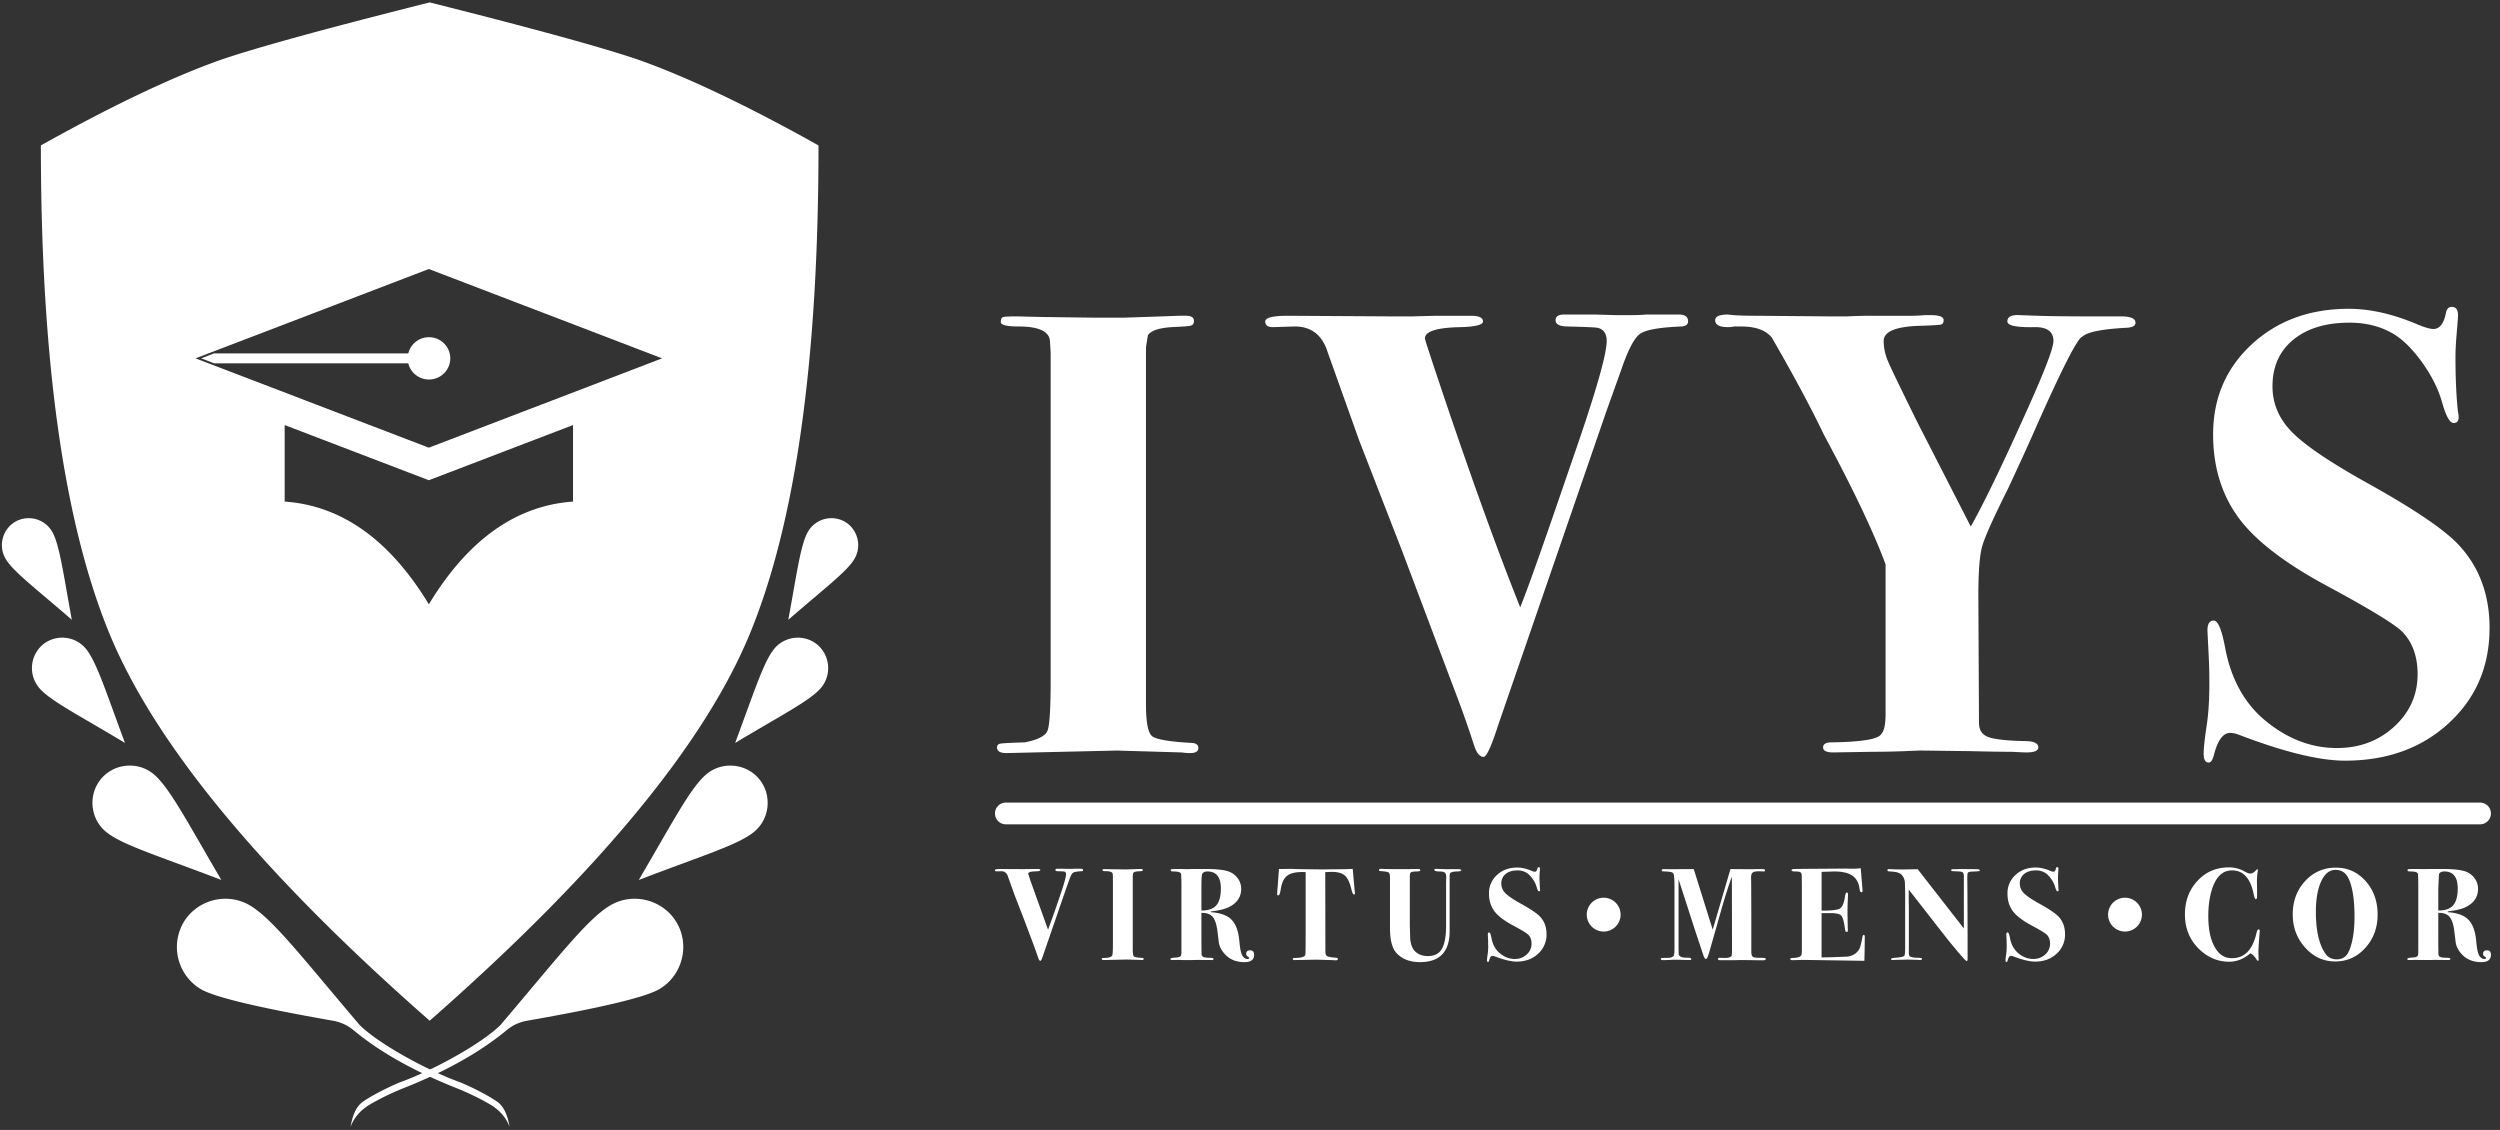
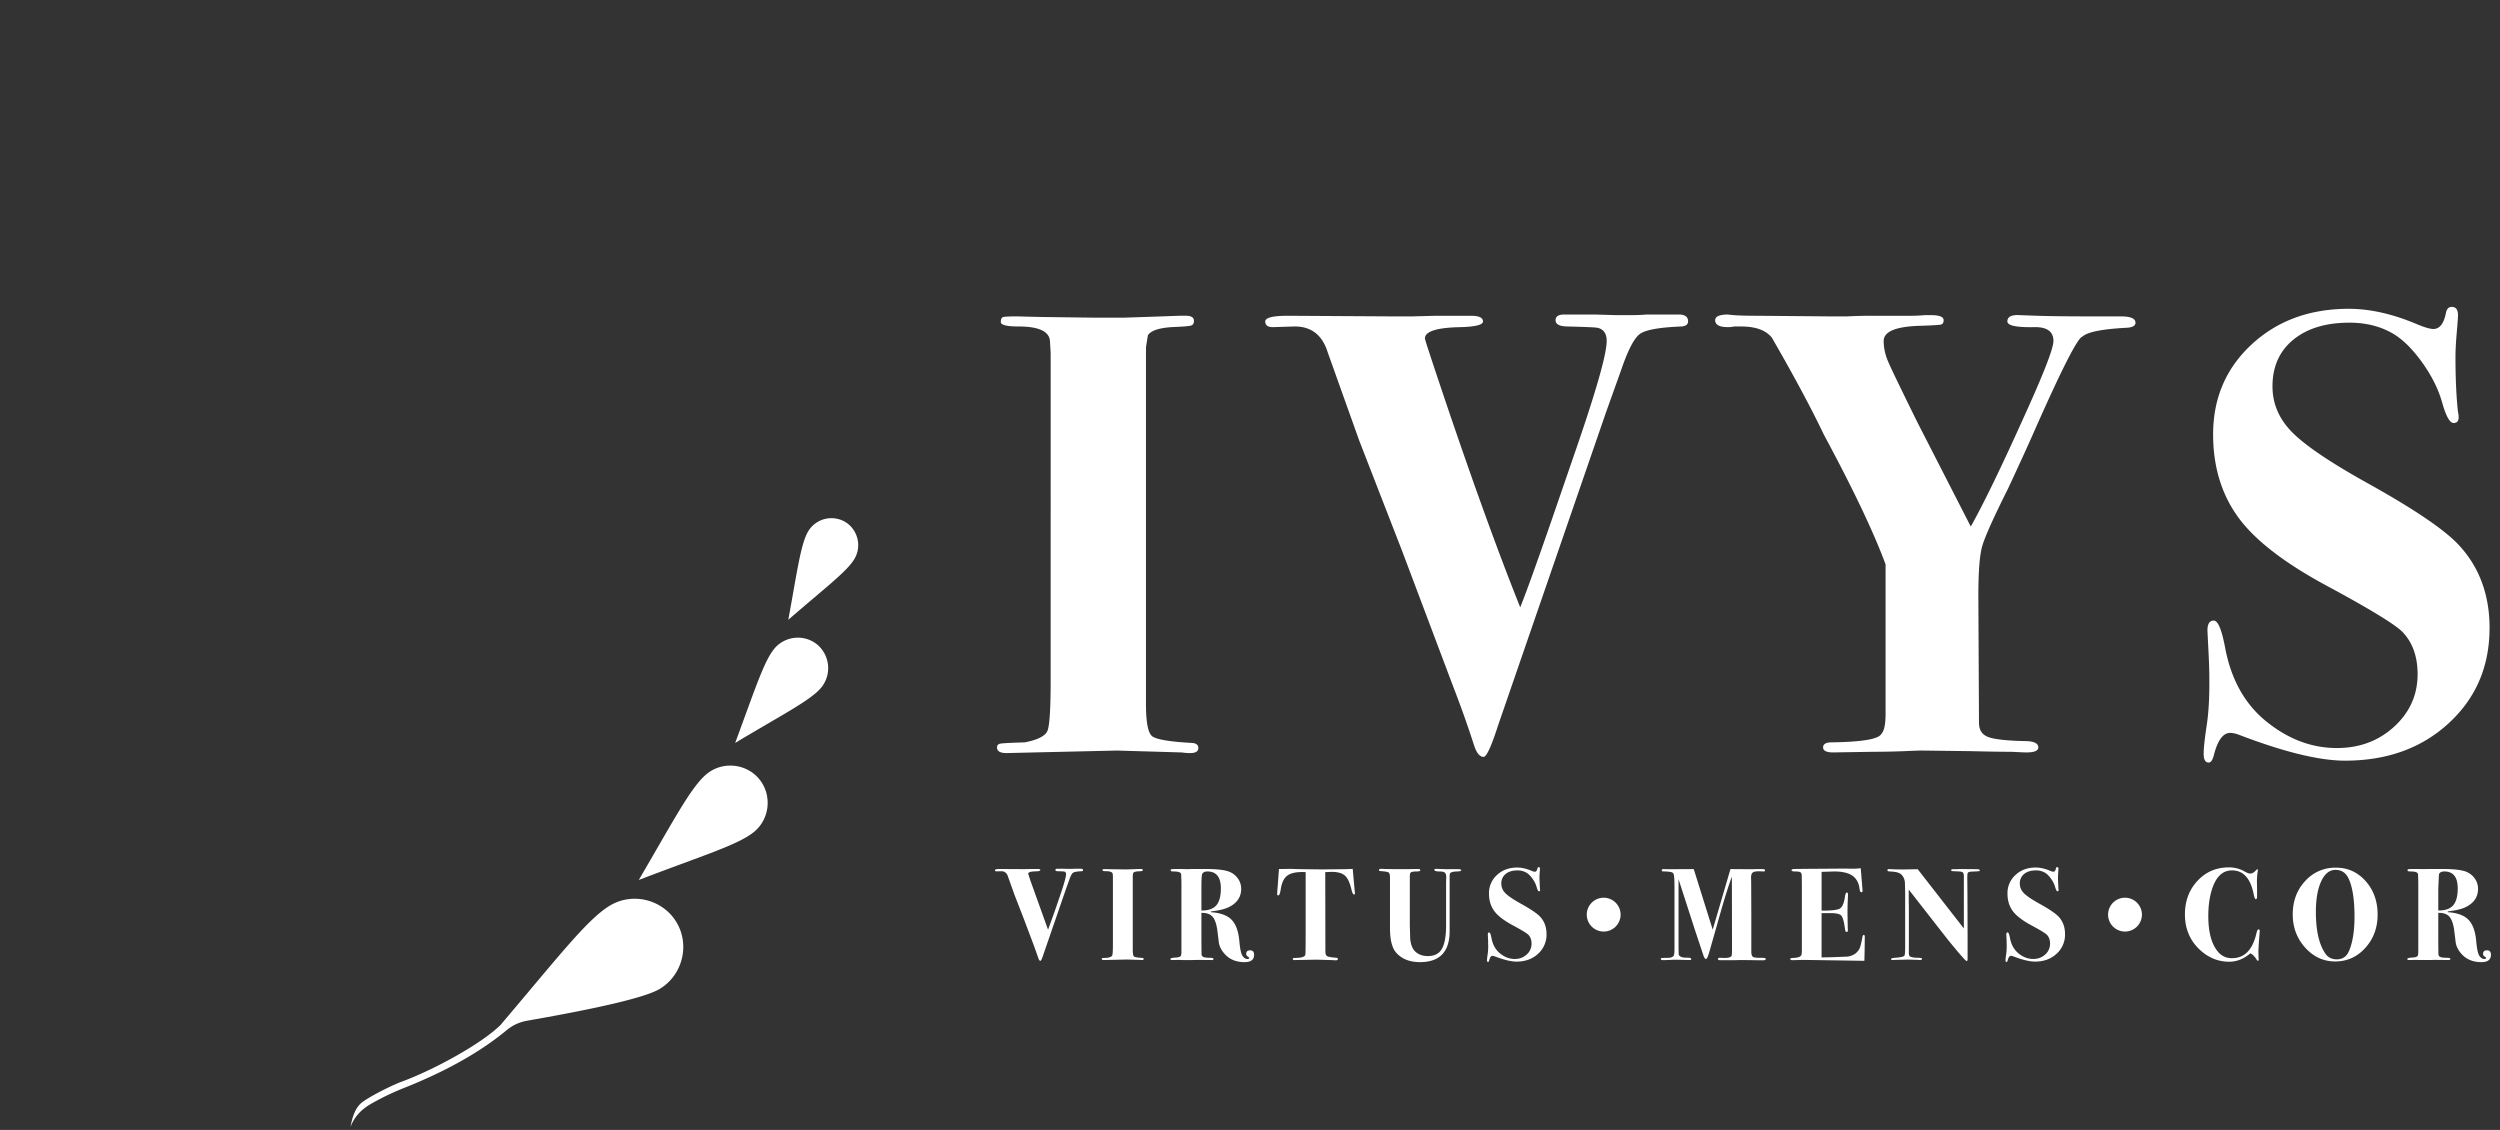
<svg xmlns="http://www.w3.org/2000/svg" width="177" height="80" fill="#fff" fill-rule="evenodd">
  <rect width="100%" height="100%" fill="#333333" stroke="none" />
  <path d="M76.678 61.609c0 .043-.031.068-.093.074-.329.012-.535.05-.619.112s-.175.239-.274.53l-.223.623-1.591 4.614c-.099.31-.171.465-.214.465-.056 0-.102-.056-.14-.167l-.307-.865-.753-2-.633-1.628-.465-1.302c-.081-.26-.248-.388-.502-.381l-.307.009c-.074 0-.112-.028-.112-.084s.112-.084.335-.084l1.572.009h.251l.353-.009h.521c.118 0 .177.028.177.084 0 .05-.109.078-.326.084-.353.006-.53.062-.53.167 0 .012.053.177.158.493l1.246 3.47.447-1.237.391-1.135c.291-.85.437-1.367.437-1.553 0-.112-.047-.177-.14-.195a5.77 5.77 0 0 0-.428-.019c-.124 0-.186-.031-.186-.093 0-.056.043-.084.13-.084h.437l.326.009h.242l.214-.009h.465c.093 0 .14.034.14.102zm4.293 6.288c0 .05-.04.074-.121.074-.043 0-.084-.003-.121-.009l-.958-.028-1.228.028-.4.009c-.093 0-.14-.028-.14-.084 0-.031.017-.05.051-.056s.153-.012.358-.019c.192-.037.304-.095.335-.172s.047-.327.047-.749v-4.819l-.009-.158c0-.155-.155-.233-.465-.233-.174 0-.26-.022-.26-.065s.012-.068.037-.074.105-.009.242-.009c-.062 0 .05.003.335.009l.735.009h.474l.423-.014.386-.014h.093c.081 0 .121.025.121.074 0 .037-.014.06-.042.07a1.7 1.7 0 0 1-.284.023c-.192.012-.31.053-.353.121l-.028.177v5.256c0 .267.029.425.088.474s.259.084.6.102c.056.006.084.031.084.074zm7.819-.298c0 .347-.226.521-.679.521-.571 0-1.026-.18-1.367-.54-.267-.279-.419-.577-.456-.893l-.093-.763c-.062-.484-.175-.822-.34-1.014s-.429-.285-.795-.279v2.112l.009.791c0 .105.043.178.13.219s.251.06.493.06c.149 0 .223.028.223.084 0 .05-.037.074-.112.074l-.902-.009h-.149l-.316.009h-.67a2.93 2.93 0 0 1-.214-.009h-.13l-.428.009c-.087 0-.13-.025-.13-.074 0-.056.127-.09.381-.102.211-.012.335-.062.372-.149.019-.043.028-.174.028-.391v-4.791l-.019-.572c-.012-.059-.053-.104-.121-.135-.087-.037-.226-.056-.419-.056-.136 0-.205-.028-.205-.084 0-.043.028-.07.084-.079s.205-.014.447-.014h.167l.326.009h.307l.195-.009h.874c.868 0 1.46.068 1.777.205.248.105.447.267.595.484a1.24 1.24 0 0 1 .223.716c0 .595-.31 1.036-.93 1.321-.273.124-.676.217-1.209.279l-.009.056c.676.043 1.166.222 1.47.535s.487.82.549 1.521c.05.558.127.907.233 1.047s.214.209.326.209c.093 0 .14-.025.14-.074 0-.025-.036-.059-.107-.102s-.107-.105-.107-.186c0-.167.093-.251.279-.251s.279.105.279.316zm-2.353-4.698c0-.8-.316-1.2-.949-1.2-.205 0-.332.068-.381.205-.031.087-.047.425-.047 1.014v1.544c.484.006.834-.115 1.051-.363s.326-.648.326-1.2zm9.493.353c0 .05-.022.074-.065.074-.068 0-.13-.121-.186-.363-.112-.478-.267-.803-.465-.977s-.515-.26-.949-.26l-.437.019.009 5.656c.006.155.05.254.13.298s.298.081.651.112c.068.006.102.034.102.084 0 .062-.05.093-.149.093a2.49 2.49 0 0 1-.14-.009l-.233-.009-.958-.028-1.581.028c-.087 0-.13-.025-.13-.074 0-.037.012-.059.037-.065s.127-.012.307-.019c.341-.012.524-.093.549-.242.012-.081.019-.71.019-1.888v-3.935c-.068-.006-.149-.009-.242-.009-.496 0-.857.091-1.084.274s-.374.507-.442.972c-.043.273-.099.409-.167.409-.056 0-.084-.037-.084-.112a10.65 10.65 0 0 1 .037-.512l.093-1.246h.14l.679-.009.647.019 1.577.019.949-.009.763-.009.465-.019.14 1.544.019.195zm7.531-1.637c0 .05-.105.078-.316.084-.26.006-.419.05-.474.13-.019.025-.031.078-.037.158v3.935c0 1.464-.701 2.195-2.102 2.195-.719 0-1.278-.22-1.674-.66-.298-.329-.447-.912-.447-1.749v-3.572c0-.198-.031-.319-.093-.363s-.257-.078-.586-.102c-.068-.006-.102-.031-.102-.074 0-.056.056-.084.167-.084h.074l.14.009.577.009h1.209l.409-.009h.195c.105 0 .158.031.158.093 0 .056-.096.084-.288.084-.273 0-.419.05-.437.149-.012.068-.019.133-.019.195v3.479l.028.958c.043.403.158.695.344.874.229.223.53.335.902.335.422 0 .732-.136.93-.409.242-.329.363-.918.363-1.767v-3.07l.009-.214v-.158c0-.161-.047-.267-.14-.316-.062-.037-.183-.056-.363-.056-.223-.006-.335-.043-.335-.112 0-.05.043-.074.13-.074l.409.014.409.014a9.58 9.58 0 0 0 .158-.009h.512c.192 0 .288.028.288.084zm6.033 4.512a1.82 1.82 0 0 1-.6 1.4c-.4.369-.91.553-1.53.553-.378 0-.899-.127-1.563-.381a.38.38 0 0 0-.13-.028c-.105 0-.186.112-.242.335-.019.068-.043.102-.074.102-.05 0-.074-.043-.074-.13 0-.081.016-.223.047-.428a4.05 4.05 0 0 0 .037-.586l-.009-.428-.019-.372c0-.099.031-.149.093-.149s.118.133.167.4c.087.459.282.815.586 1.07.329.273.682.409 1.06.409.335 0 .617-.105.847-.316a1.01 1.01 0 0 0 .344-.772c0-.26-.074-.468-.223-.623-.112-.112-.471-.332-1.079-.66-.676-.36-1.135-.719-1.377-1.079-.223-.329-.335-.719-.335-1.172a1.73 1.73 0 0 1 .567-1.326c.378-.351.856-.526 1.433-.526.31 0 .642.074.995.223.118.05.202.074.251.074.093 0 .155-.081.186-.242.012-.056.04-.084.084-.084.062 0 .093.04.093.121a4.61 4.61 0 0 1-.019.26l-.019.353.037.819c.006.019.009.043.009.074 0 .056-.025.084-.074.084-.056 0-.112-.099-.167-.298a1.91 1.91 0 0 0-.293-.591c-.14-.195-.281-.336-.423-.423a1.24 1.24 0 0 0-.651-.167c-.347 0-.623.084-.828.251a.84.84 0 0 0-.307.688c0 .254.096.479.288.674s.561.445 1.107.749c.67.372 1.113.67 1.33.893.316.329.474.744.474 1.246zm15.522 1.767c0 .062-.062.093-.186.093h-.065a46.92 46.92 0 0 1-.721-.009l-.767-.009-.428.009h-1.088c-.087 0-.13-.028-.13-.084s.043-.084.13-.084l.316.009c.285.006.459-.043.521-.149.019-.031.028-.217.028-.558l-.009-5.042c-.198.515-.459 1.333-.781 2.456l-.809 2.846c-.099.347-.18.521-.242.521-.068 0-.13-.087-.186-.26l-.595-1.786-1.163-3.6v4.809l.009.498c.006.053.034.098.084.135.093.081.251.118.474.112s.335.028.335.102c0 .043-.047.065-.14.065l-.828-.019a4.54 4.54 0 0 0-.493.009l-.502.019c-.13 0-.195-.028-.195-.084 0-.05.053-.074.158-.074l.447-.009c.192-.025.304-.096.335-.214a2.4 2.4 0 0 0 .028-.465v-4.437c0-.496-.029-.786-.088-.87s-.281-.126-.665-.126c-.099 0-.149-.028-.149-.084 0-.062.053-.09.158-.084l.251.009 1.758-.009a.99.99 0 0 1 .102.009l1.34 4.279 1.256-4.288h.195l1.228.009h.158l.251-.009h.428c.124 0 .186.028.186.084 0 .062-.037.09-.112.084l-.214-.009c-.26-.012-.436.012-.526.074s-.135.183-.135.363l.009.326.009 2.335v2.595c0 .223.057.352.172.386s.285.048.512.042.34.022.34.084zm7.01-1.563l-.009.865-.014.642-.005.186-4.298-.065-.781.019c-.112 0-.167-.025-.167-.074 0-.037.014-.059.042-.065s.122-.016.284-.028c.291-.019.45-.102.474-.251.012-.081.019-.171.019-.27v-4.716l-.009-.614c-.006-.099-.037-.167-.093-.205s-.171-.056-.344-.056c-.192 0-.288-.028-.288-.084 0-.062.085-.093.256-.093l.712-.009 2.8-.019.633.009a4.16 4.16 0 0 0 .502-.037l.084 1.014.047.595c0 .062-.031.093-.093.093s-.102-.081-.121-.242c-.056-.428-.228-.74-.516-.935s-.715-.293-1.279-.293l-.893.028v2.744c.682.006 1.112-.042 1.288-.144s.296-.367.358-.795c.031-.229.078-.344.14-.344.056 0 .084.056.084.167l-.028.688-.009.474.019 1.209a.87.87 0 0 1 .009.14c0 .074-.028.112-.084.112-.043 0-.071-.014-.084-.042s-.031-.129-.056-.302c-.062-.44-.147-.715-.256-.823s-.358-.163-.749-.163h-.633v3.135l.595-.009 1.246-.047c.186-.025.366-.093.54-.205.155-.124.262-.257.321-.4s.122-.406.191-.791c.019-.093.05-.14.093-.14.05 0 .074.047.074.14zm8.145-4.707c0 .031-.023.05-.07.056s-.212.016-.498.028c-.167.006-.264.04-.288.102-.025.037-.034.236-.028.595l.009 1.079.009 2.819v1.581c0 .105-.022.158-.065.158-.068 0-.519-.513-1.353-1.54l-2.749-3.521v.688l.009.614v3.209c0 .13.04.211.121.242.13.05.282.074.456.074.205 0 .319.016.344.047.006.006.009.019.009.037 0 .05-.047.074-.14.074a.87.87 0 0 1-.14-.009l-.698-.019-.856.019-.223.009c-.093 0-.14-.025-.14-.074 0-.043.136-.074.409-.093.316-.025.499-.074.549-.149.031-.05.047-.273.047-.67v-3.823l-.019-.707c-.037-.273-.146-.471-.326-.595-.136-.093-.391-.146-.763-.158-.099-.006-.149-.034-.149-.084 0-.056.043-.084.13-.084l.4.019.502.009 1.116-.019 3.265 4.195v-3.684c0-.149-.025-.243-.074-.284s-.155-.064-.316-.07l-.4-.019c-.074-.006-.112-.028-.112-.065 0-.05.056-.074.167-.074h.205l.186-.009h.214l1.098.009c.105.006.158.034.158.084zm6.033 4.502a1.82 1.82 0 0 1-.6 1.4c-.4.369-.91.553-1.53.553-.378 0-.899-.127-1.563-.381a.38.38 0 0 0-.13-.028c-.105 0-.186.112-.242.335-.019.068-.043.102-.074.102-.05 0-.074-.043-.074-.13 0-.081.016-.223.047-.428a4.05 4.05 0 0 0 .037-.586l-.009-.428-.019-.372c0-.099.031-.149.093-.149s.118.133.167.4c.087.459.282.815.586 1.07.329.273.682.409 1.06.409.335 0 .617-.105.847-.316a1.01 1.01 0 0 0 .344-.772c0-.26-.074-.468-.223-.623-.112-.112-.471-.332-1.079-.66-.676-.36-1.135-.719-1.377-1.079-.223-.329-.335-.719-.335-1.172a1.73 1.73 0 0 1 .567-1.326c.378-.351.856-.526 1.433-.526.31 0 .642.074.995.223.118.05.202.074.251.074.093 0 .155-.081.186-.242.012-.056.04-.084.084-.084.062 0 .093.04.093.121a4.61 4.61 0 0 1-.019.26l-.019.353.037.819c.006.019.009.043.009.074 0 .056-.025.084-.074.084-.056 0-.112-.099-.167-.298a1.91 1.91 0 0 0-.293-.591c-.14-.195-.281-.336-.423-.423a1.24 1.24 0 0 0-.651-.167c-.347 0-.623.084-.828.251a.84.84 0 0 0-.307.688c0 .254.096.479.288.674s.561.445 1.107.749c.67.372 1.113.67 1.33.893.316.329.474.744.474 1.246zm13.783-.205l-.009.158c0 .031-.016.226-.047.586l-.037.633.009.465a1.14 1.14 0 0 1 .009.158c0 .068-.016.102-.047.102s-.065-.031-.102-.093c-.136-.223-.282-.369-.437-.437-.465.397-.964.595-1.498.595-.812 0-1.529-.304-2.149-.912-.657-.645-.986-1.457-.986-2.437 0-.949.296-1.741.888-2.377s1.332-.953 2.219-.953a2.16 2.16 0 0 1 1.098.279c.186.105.322.158.409.158.13 0 .251-.059.363-.177.081-.087.13-.13.149-.13.025 0 .037.022.037.065a.56.56 0 0 1-.009.084 4.6 4.6 0 0 0-.056.781l.009.381v.642c0 .112-.031.167-.093.167-.05 0-.099-.121-.149-.363-.223-1.116-.735-1.674-1.535-1.674-.633 0-1.091.409-1.377 1.228-.198.558-.298 1.228-.298 2.009 0 1.16.236 2.009.707 2.549a1.23 1.23 0 0 0 .977.428c.874 0 1.448-.583 1.721-1.749.043-.192.093-.288.149-.288.062 0 .09.04.084.121zm8.349-1.172c0 .93-.29 1.716-.87 2.358s-1.291.963-2.135.963c-.825 0-1.532-.326-2.121-.977s-.884-1.436-.884-2.353c0-.943.293-1.73.879-2.363a2.85 2.85 0 0 1 2.181-.949c.837 0 1.538.318 2.102.953s.847 1.425.847 2.367zm-1.637.149c0-1.234-.146-2.146-.437-2.735-.192-.384-.496-.577-.912-.577-.422 0-.758.27-1.009.809s-.377 1.262-.377 2.167c0 1.315.223 2.298.67 2.949.186.273.456.409.809.409.409 0 .698-.195.865-.586.26-.608.391-1.42.391-2.437zm9.661 2.698c0 .347-.226.521-.679.521-.571 0-1.026-.18-1.367-.54-.267-.279-.419-.577-.456-.893l-.093-.763c-.062-.484-.175-.822-.34-1.014s-.429-.285-.795-.279v2.112l.009.791c0 .105.043.178.13.219s.251.06.493.06c.149 0 .223.028.223.084 0 .05-.037.074-.112.074l-.902-.009h-.149l-.316.009h-.67a2.93 2.93 0 0 1-.214-.009h-.13l-.428.009c-.087 0-.13-.025-.13-.074 0-.056.127-.09.381-.102.211-.012.335-.062.372-.149.019-.043.028-.174.028-.391v-4.791l-.019-.572c-.012-.059-.053-.104-.121-.135-.087-.037-.226-.056-.419-.056-.136 0-.205-.028-.205-.084 0-.043.028-.07.084-.079s.205-.014.447-.014h.167l.326.009h.307l.195-.009h.874c.868 0 1.46.068 1.777.205.248.105.447.267.595.484a1.24 1.24 0 0 1 .223.716c0 .595-.31 1.036-.93 1.321-.273.124-.676.217-1.209.279l-.009.056c.676.043 1.166.222 1.47.535s.487.82.549 1.521c.05.558.127.907.233 1.047s.214.209.326.209c.093 0 .14-.025.14-.074 0-.025-.036-.059-.107-.102s-.107-.105-.107-.186c0-.167.093-.251.279-.251s.279.105.279.316zm-2.353-4.698c0 .552-.109.952-.326 1.2s-.567.369-1.051.363v-1.544l.047-1.014c.05-.136.177-.205.381-.205.633 0 .949.4.949 1.2zm-60.466 3.054a1.2 1.2 0 0 1-1.198-1.198 1.2 1.2 0 0 1 1.198-1.198 1.2 1.2 0 0 1 1.198 1.198 1.2 1.2 0 0 1-1.198 1.198zm36.909 0a1.2 1.2 0 0 1-1.198-1.198 1.2 1.2 0 0 1 1.198-1.198 1.2 1.2 0 0 1 1.198 1.198 1.2 1.2 0 0 1-1.198 1.198zM84.842 52.961c0 .238-.194.357-.581.357a3.54 3.54 0 0 1-.581-.045l-4.602-.134-5.898.134-1.921.045c-.447 0-.67-.134-.67-.402 0-.149.082-.238.246-.268s.737-.06 1.72-.089c.923-.179 1.46-.454 1.609-.827s.223-1.571.223-3.597V24.991l-.045-.76c0-.745-.745-1.117-2.234-1.117-.834 0-1.251-.104-1.251-.313s.06-.328.179-.357.506-.045 1.162-.045c-.298 0 .238.015 1.609.045l3.53.045h2.279l2.033-.067 1.854-.067h.447c.387 0 .581.119.581.357 0 .179-.067.29-.201.335s-.588.082-1.363.112c-.923.06-1.489.253-1.698.581l-.134.849v25.245c0 1.281.141 2.04.424 2.279s1.244.402 2.882.491c.268.03.402.149.402.357zm34.672-30.204c0 .209-.149.328-.447.357-1.579.06-2.569.238-2.971.536s-.841 1.147-1.318 2.547l-1.072 2.994-7.64 22.162c-.477 1.489-.819 2.234-1.028 2.234-.268 0-.491-.268-.67-.804a74.25 74.25 0 0 0-1.474-4.155l-3.619-9.606-3.038-7.819-2.234-6.255c-.387-1.251-1.191-1.862-2.413-1.832l-1.474.045c-.357 0-.536-.134-.536-.402s.536-.402 1.609-.402l7.551.045h1.206l1.698-.045h2.502c.566 0 .849.134.849.402 0 .238-.521.372-1.564.402-1.698.03-2.547.298-2.547.804 0 .06.253.849.76 2.368 2.264 6.792 4.26 12.347 5.987 16.666.387-.953 1.102-2.934 2.145-5.943l1.877-5.451c1.4-4.081 2.1-6.568 2.1-7.462 0-.536-.223-.849-.67-.938-.179-.03-.864-.06-2.055-.089-.596 0-.894-.149-.894-.447 0-.268.209-.402.626-.402h2.1l1.564.045h1.162a13.5 13.5 0 0 0 1.028-.045h2.234c.447 0 .67.164.67.491zm31.679.089c0 .209-.194.328-.581.357-1.757.089-2.815.298-3.172.626-.328.06-1.46 2.279-3.396 6.657-.417.953-1.043 2.323-1.877 4.111-1.043 2.085-1.653 3.448-1.832 4.088s-.268 1.81-.268 3.507l.045 8.981c0 .506.216.841.648 1.005s1.288.261 2.569.29c.655 0 .983.149.983.447 0 .238-.283.357-.849.357-.119 0-.462-.015-1.028-.045-.685 0-1.638-.015-2.86-.045l-3.574-.045a55.54 55.54 0 0 0-1.162.045 63.28 63.28 0 0 1-2.234.045l-2.815.045c-.477 0-.715-.119-.715-.357s.209-.357.626-.357c2.115-.03 3.277-.223 3.485-.581.209-.209.313-.685.313-1.43V39.959c-.834-2.264-2.294-5.332-4.379-9.204-.864-1.817-2.085-4.096-3.664-6.836-.417-.536-1.147-.804-2.189-.804h-.491a1.88 1.88 0 0 1-.447.045c-.596 0-.894-.164-.894-.491 0-.268.313-.402.938-.402-.089 0 .037.015.38.045s.916.045 1.72.045l5.272.045h.983a36.33 36.33 0 0 1 1.966-.045h2.636a10.38 10.38 0 0 0 .938-.045h.447c.596 0 .894.119.894.357 0 .179-.067.283-.201.313s-.663.06-1.586.089c-1.638.06-2.457.417-2.457 1.072 0 .477.104.961.313 1.452s.909 1.944 2.1 4.356l3.753 7.328c.923-1.638 2.234-4.349 3.932-8.132 1.281-2.83 1.921-4.498 1.921-5.004 0-.655-.432-.983-1.296-.983-1.311.03-1.966-.104-1.966-.402 0-.328.283-.477.849-.447l1.251.045c.834.03 2.249.045 4.245.045h1.698c.685 0 1.028.149 1.028.447zm25.066 21.626c0 2.711-.961 4.952-2.882 6.724s-4.371 2.659-7.35 2.659c-1.817 0-4.319-.611-7.506-1.832-.238-.089-.447-.134-.626-.134-.506 0-.894.536-1.162 1.609-.089.328-.209.491-.357.491-.238 0-.357-.209-.357-.626 0-.387.074-1.072.223-2.055.119-.804.179-1.743.179-2.815a36.89 36.89 0 0 0-.045-2.055l-.089-1.787c0-.477.149-.715.447-.715s.566.64.804 1.921c.417 2.204 1.355 3.917 2.815 5.138 1.579 1.311 3.277 1.966 5.094 1.966 1.609 0 2.964-.506 4.066-1.519s1.653-2.249 1.653-3.709c0-1.251-.357-2.249-1.072-2.994-.536-.536-2.264-1.594-5.183-3.172-3.247-1.728-5.451-3.455-6.613-5.183-1.072-1.579-1.609-3.455-1.609-5.63 0-2.562.909-4.684 2.726-6.367s4.111-2.524 6.881-2.524c1.489 0 3.083.357 4.781 1.072.566.238.968.357 1.206.357.447 0 .745-.387.894-1.162.06-.268.194-.402.402-.402.298 0 .447.194.447.581 0 .149-.03.566-.089 1.251s-.089 1.251-.089 1.698c0 1.549.06 2.86.179 3.932.03.089.045.209.045.357 0 .268-.119.402-.357.402-.268 0-.536-.477-.804-1.43s-.737-1.899-1.407-2.837-1.348-1.616-2.033-2.033c-.894-.536-1.936-.804-3.128-.804-1.668 0-2.994.402-3.977 1.206s-1.474 1.906-1.474 3.306c0 1.221.462 2.301 1.385 3.239s2.696 2.137 5.317 3.597c3.217 1.787 5.347 3.217 6.389 4.289 1.519 1.579 2.279 3.574 2.279 5.987z" />
-   <path d="M70.445 57.593h0a.77.77 0 0 1 .769-.769h104.375a.77.77 0 0 1 .769.769h0a.77.77 0 0 1-.769.769H71.214a.77.77 0 0 1-.769-.769z" fill-rule="nonzero" />
  <path d="M35.439 72.566h-.001c4.047-4.759 6.172-7.541 7.797-8.481s3.751-.369 4.689 1.259.366 3.755-1.259 4.695c-.984.569-4.101 1.312-9.35 2.229a3.1 3.1 0 0 0-1.446.669c-1.865 1.549-4.305 2.92-7.321 4.114-.379.15-1.355.558-2.353 1.146-.666.392-1.124.918-1.374 1.578.147-.885.441-1.479.882-1.781.892-.611 2.311-1.256 2.683-1.392 2.262-.822 5.684-2.682 7.054-4.036zM52.05 52.598c1.368-3.681 2.026-5.781 2.784-6.686a2.17 2.17 0 0 1 3.039-.266 2.18 2.18 0 0 1 .264 3.043c-.758.905-2.736 1.895-6.087 3.91zm3.762-8.716c.626-3.414.876-5.343 1.397-6.247a1.92 1.92 0 0 1 2.604-.698c.903.522 1.217 1.704.697 2.608s-2.09 2.069-4.698 4.337zM45.226 62.301c2.436-4.156 3.678-6.553 4.786-7.484s2.798-.783 3.728.327.78 2.801-.328 3.733-3.708 1.706-8.186 3.425z" />
-   <path d="M25.457 72.566c1.37 1.353 4.792 3.214 7.054 4.036.372.135 1.791.78 2.683 1.392.441.302.735.896.882 1.781-.25-.66-.709-1.186-1.374-1.578-.999-.588-1.974-.996-2.353-1.146-3.016-1.194-5.456-2.565-7.321-4.114a3.1 3.1 0 0 0-1.446-.669c-5.25-.917-8.367-1.66-9.35-2.229a3.47 3.47 0 0 1-1.259-4.695c.938-1.629 3.064-2.199 4.689-1.259s3.75 3.722 7.797 8.481h-.001zM8.847 52.598c-3.351-2.014-5.329-3.005-6.087-3.91a2.18 2.18 0 0 1 .264-3.043 2.17 2.17 0 0 1 3.039.266c.758.905 1.416 3.005 2.784 6.686zm-3.762-8.716C2.477 41.614.908 40.449.387 39.545s-.206-2.086.697-2.608a1.92 1.92 0 0 1 2.604.698c.521.904.771 2.833 1.397 6.247zm10.586 18.419c-4.477-1.719-7.078-2.493-8.186-3.425s-1.258-2.622-.328-3.733 2.62-1.258 3.728-.327 2.35 3.328 4.786 7.484zM30.422.17c7.92 1.994 13.005 3.404 15.253 4.231 3.373 1.241 7.465 3.205 12.275 5.894 0 15.168-1.616 26.683-4.847 34.545-3.223 7.84-10.783 16.982-22.681 27.427C18.523 61.822 10.963 52.68 7.741 44.84 4.51 36.978 2.894 25.463 2.894 10.295c4.81-2.689 8.901-4.653 12.275-5.894 2.249-.827 7.333-2.238 15.253-4.231zM15.171 25.726l-.927-.355.919-.352h13.744c.16-.656.755-1.144 1.465-1.144.833 0 1.507.67 1.507 1.497s-.675 1.497-1.507 1.497c-.71 0-1.305-.487-1.465-1.144H15.171zm15.191-6.68l-16.517 6.325 16.517 6.325 16.517-6.325-16.517-6.325zM40.57 30.094L30.362 34l-10.208-3.906v5.418c4.041.285 7.443 2.709 10.208 7.272 2.765-4.563 6.167-6.987 10.208-7.272v-5.418z" />
</svg>